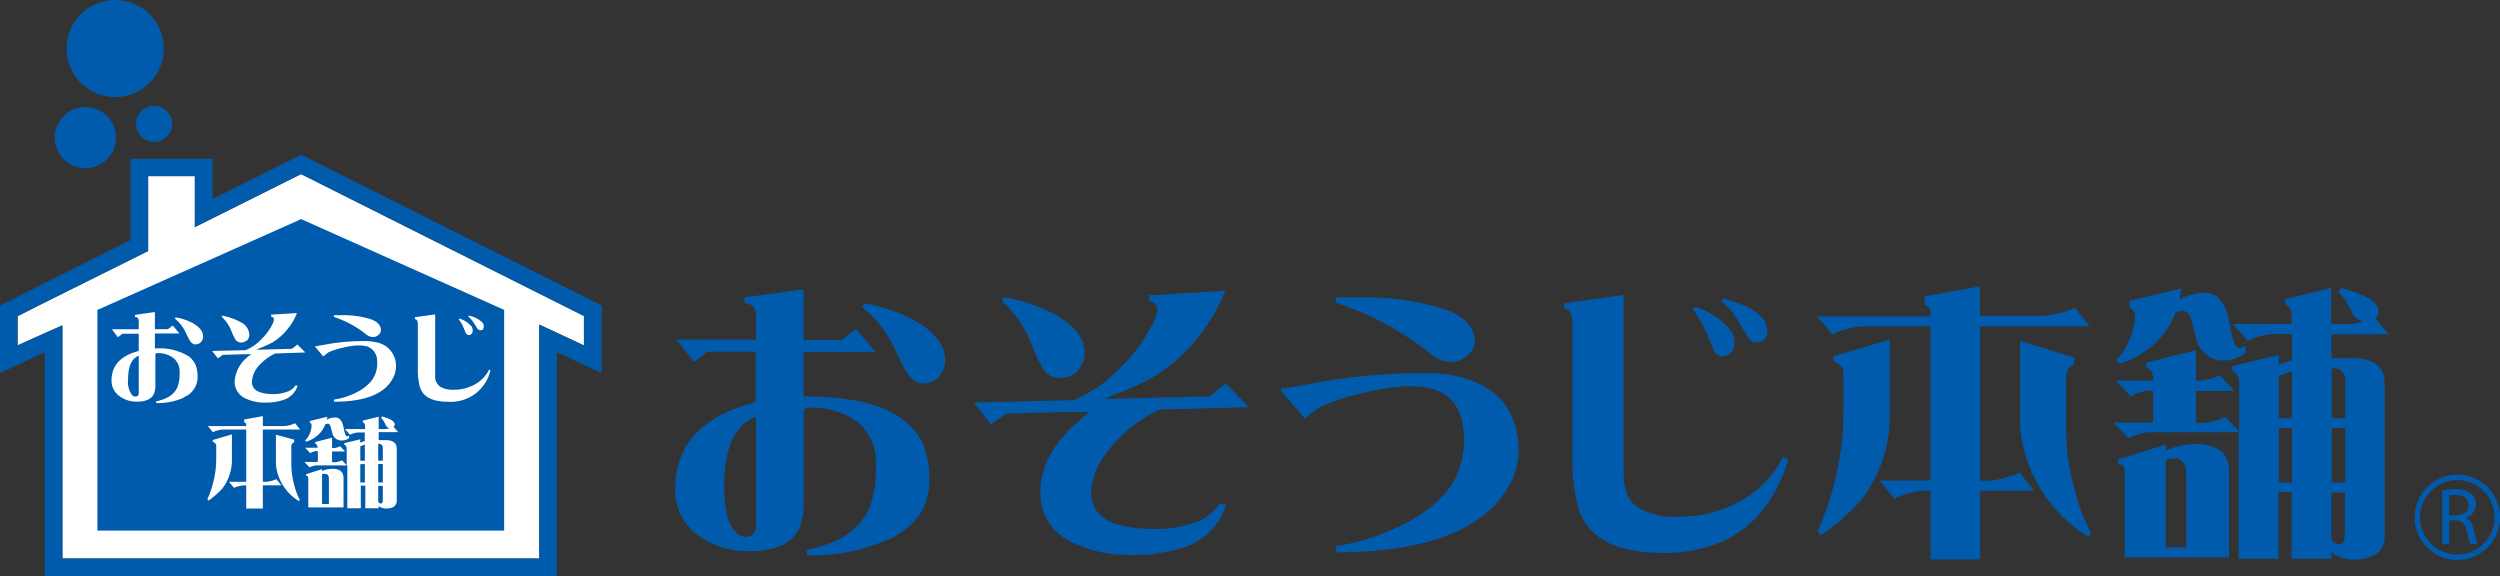
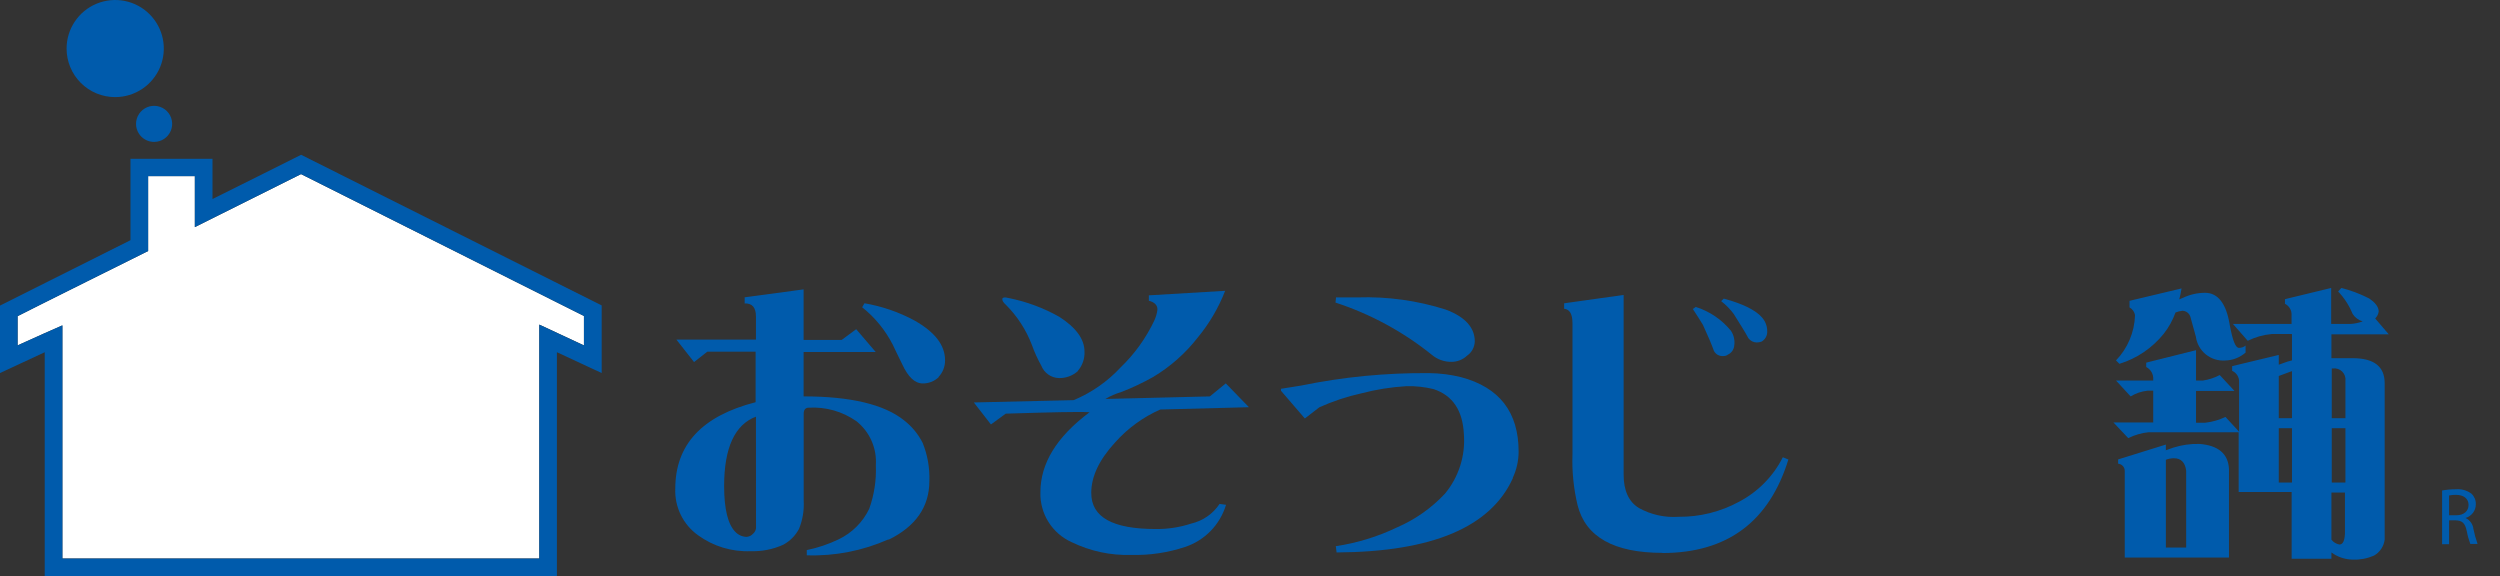
<svg xmlns="http://www.w3.org/2000/svg" width="217" height="50" viewBox="0 0 217 50" fill="none">
  <rect x="0" y="0" width="217" height="50" fill="#333333" stroke="none" />
  <g clip-path="url(#clip0_277_519)">
    <path d="M50.686 29.98L46.812 28.173V48.477H5.414V28.242C5.414 28.242 2.652 29.456 1.526 29.98V27.442C2.286 27.042 12.858 21.787 12.858 21.787V15.29H16.912V19.711L26.13 15.111L50.686 27.428V29.98Z" fill="white" />
    <path d="M81.485 32.731C81.115 33.089 80.619 33.287 80.104 33.283C79.413 33.283 78.82 32.731 78.295 31.58C77.942 30.89 77.694 30.325 77.494 29.924C76.85 28.662 75.944 27.552 74.835 26.669L75.035 26.324C76.56 26.584 78.032 27.091 79.393 27.828C81.147 28.828 82.031 29.952 82.031 31.276C82.037 31.817 81.832 32.34 81.457 32.731H81.485ZM77.107 46.821C74.882 47.809 72.462 48.281 70.029 48.201V47.746C70.985 47.551 71.913 47.238 72.791 46.815C73.956 46.26 74.894 45.323 75.45 44.159C75.883 42.948 76.078 41.665 76.023 40.38C76.072 39.656 75.945 38.931 75.653 38.267C75.36 37.603 74.912 37.019 74.345 36.566C73.137 35.716 71.676 35.3 70.201 35.387C69.904 35.387 69.76 35.573 69.76 35.911V43.463C69.808 44.299 69.668 45.135 69.352 45.911C69.04 46.498 68.559 46.979 67.971 47.29C67.088 47.686 66.127 47.874 65.16 47.842C63.527 47.91 61.918 47.423 60.596 46.463C59.956 46.007 59.441 45.4 59.095 44.696C58.749 43.991 58.584 43.212 58.614 42.428C58.614 38.607 60.913 36.111 65.588 34.911V30.524H61.397L60.244 31.428L58.711 29.476H65.616V27.462C65.616 26.69 65.285 26.311 64.636 26.338V25.807L69.753 25.117V29.504H73.06L74.317 28.573L76.009 30.552H69.753V34.407C73.813 34.407 76.734 35.097 78.46 36.476C79.145 37.003 79.702 37.678 80.09 38.449C80.51 39.493 80.708 40.614 80.67 41.739C80.67 43.994 79.489 45.69 77.128 46.849L77.107 46.821ZM65.616 36.166C63.779 36.856 62.854 38.876 62.854 42.187C62.854 44.187 63.185 45.518 63.834 46.173C64.086 46.436 64.43 46.59 64.794 46.601C64.904 46.596 65.011 46.568 65.109 46.521C65.207 46.474 65.295 46.407 65.368 46.325C65.512 46.203 65.603 46.03 65.623 45.842L65.616 36.166Z" fill="#005BAC" />
    <path d="M93.554 32.215C93.099 32.621 92.505 32.836 91.896 32.815C91.57 32.803 91.253 32.696 90.986 32.507C90.719 32.318 90.512 32.057 90.391 31.753C90.064 31.168 89.787 30.557 89.562 29.926C89.067 28.634 88.308 27.459 87.332 26.477C87.104 26.27 87 26.119 87 25.974C87 25.829 87.173 25.767 87.553 25.87C89.094 26.178 90.576 26.727 91.945 27.498C93.395 28.429 94.134 29.436 94.134 30.512C94.164 31.126 93.956 31.729 93.554 32.195V32.215ZM100.708 35.546C99.213 36.208 97.878 37.182 96.792 38.402C95.411 39.905 94.721 41.36 94.721 42.788C94.721 44.898 96.578 45.919 100.321 45.919C101.369 45.931 102.412 45.77 103.408 45.443C104.413 45.208 105.289 44.599 105.859 43.74L106.419 43.816C106.164 44.668 105.707 45.446 105.087 46.083C104.466 46.721 103.701 47.199 102.855 47.478C101.36 47.974 99.79 48.207 98.215 48.167C96.417 48.226 94.632 47.844 93.015 47.057C92.185 46.684 91.485 46.073 91.004 45.302C90.522 44.531 90.28 43.634 90.308 42.726C90.308 40.243 91.689 37.94 94.576 35.781C93.671 35.726 91.261 35.781 87.297 35.905L86.013 36.843L84.528 34.933L93.195 34.733C94.746 34.084 96.141 33.111 97.283 31.877C98.493 30.712 99.481 29.335 100.197 27.815C100.337 27.515 100.428 27.193 100.466 26.863C100.466 26.491 100.217 26.229 99.72 26.105V25.636L106.343 25.243C105.776 26.705 104.979 28.067 103.981 29.277C102.91 30.659 101.589 31.829 100.086 32.726C99.198 33.226 98.275 33.662 97.324 34.029C96.84 34.17 96.376 34.372 95.943 34.629L105.017 34.408L106.398 33.277L108.407 35.346L100.708 35.546Z" fill="#005BAC" />
    <path d="M127.328 30.884C126.967 31.219 126.494 31.406 126.002 31.408C125.38 31.419 124.774 31.206 124.296 30.808C121.804 28.798 118.965 27.258 115.92 26.263L115.968 25.815H117.847C120.441 25.729 123.032 26.088 125.505 26.877C127.162 27.498 128.011 28.429 128.011 29.636C128.004 29.877 127.941 30.113 127.827 30.326C127.713 30.539 127.552 30.723 127.355 30.863L127.328 30.884ZM131.326 41.484C129.399 45.767 124.296 47.905 116.017 47.953L115.948 47.408C117.799 47.132 119.599 46.579 121.286 45.767C122.853 45.087 124.264 44.092 125.429 42.843C126.622 41.4 127.209 39.55 127.065 37.684C126.962 35.615 126.085 34.319 124.434 33.774C123.668 33.588 122.882 33.502 122.093 33.519C120.771 33.596 119.459 33.803 118.178 34.139C116.919 34.417 115.693 34.824 114.518 35.353C114.166 35.615 113.758 35.939 113.261 36.325L111.19 33.919V33.746L112.923 33.47C116.587 32.716 120.321 32.353 124.062 32.388C124.993 32.397 125.92 32.514 126.824 32.739C130.145 33.622 131.816 35.774 131.816 39.201C131.815 39.996 131.638 40.78 131.298 41.498L131.326 41.484Z" fill="#005BAC" />
    <path d="M152.891 29.657C152.76 29.701 152.623 29.725 152.484 29.726C152.342 29.724 152.203 29.689 152.077 29.625C151.952 29.56 151.842 29.467 151.759 29.353C151.51 28.877 151.068 28.181 150.481 27.243C150.172 26.827 149.807 26.456 149.397 26.139L149.625 25.919C151.282 26.367 152.387 26.919 152.933 27.546C153.235 27.881 153.4 28.316 153.395 28.767C153.402 28.947 153.358 29.126 153.269 29.283C153.18 29.44 153.049 29.569 152.891 29.657ZM149.95 30.808C149.837 30.875 149.708 30.909 149.577 30.905C149.413 30.919 149.248 30.884 149.104 30.804C148.96 30.724 148.844 30.603 148.769 30.457C148.596 29.96 148.272 29.195 147.816 28.201C147.643 27.898 147.339 27.443 146.939 26.822L147.194 26.643C148.392 27.021 149.452 27.74 150.247 28.712C150.501 29.095 150.602 29.561 150.53 30.015C150.512 30.185 150.449 30.347 150.347 30.484C150.245 30.621 150.107 30.729 149.95 30.795V30.808ZM144.308 47.988C140.095 47.988 137.63 46.609 136.933 43.85C136.588 42.403 136.439 40.916 136.491 39.429V28.05C136.491 27.243 136.242 26.85 135.766 26.801V26.326L140.931 25.601V41.188C140.931 42.567 141.359 43.547 142.264 44.098C143.317 44.68 144.516 44.943 145.717 44.857C147.547 44.874 149.351 44.423 150.958 43.547C152.593 42.688 153.919 41.34 154.749 39.691L155.232 39.884C153.566 45.287 149.924 47.993 144.308 48.002V47.988Z" fill="#005BAC" />
-     <path d="M181.376 28.326H171.874V41.726H172.772C173.645 41.619 174.499 41.387 175.306 41.036L176.584 42.588H171.874V48.554H167.565V42.588H166.957C166.078 42.662 165.219 42.896 164.423 43.278L163.139 41.712H167.565V28.326H161.564C160.685 28.404 159.827 28.638 159.03 29.015L157.745 27.463H167.565V27.015C167.565 26.794 167.379 26.601 167.054 26.422V25.732L171.853 24.856V27.408H177.55C178.433 27.311 179.294 27.078 180.105 26.719L181.376 28.326ZM164.029 35.67C164.134 38.46 163.257 41.198 161.55 43.409C160.512 44.554 159.341 45.573 158.063 46.443L157.759 46.147C158.546 44.377 159.137 42.527 159.52 40.629C159.86 38.989 160.024 37.318 160.01 35.643V32.305C160.01 31.933 159.72 31.615 159.147 31.326V30.933L164.029 29.47V35.643V35.67ZM180.023 31.036V31.629C179.81 31.715 179.63 31.865 179.507 32.058C179.383 32.25 179.322 32.476 179.332 32.705V37.091C179.327 38.846 179.559 40.592 180.023 42.285C180.358 43.685 180.861 45.039 181.521 46.319L181.245 46.588C179.569 45.55 178.161 44.132 177.136 42.45C176.124 40.828 175.511 38.989 175.347 37.084V29.581L180.023 31.036Z" fill="#005BAC" />
-     <path d="M198.929 28.994H197.175C196.454 29.06 195.752 29.259 195.104 29.581L193.819 28.119H198.908V27.346C198.918 27.145 198.869 26.945 198.767 26.772C198.665 26.598 198.515 26.457 198.335 26.367V25.967L202.347 24.994V28.119H204.032C204.391 28.096 204.744 28.021 205.082 27.898C204.72 27.793 204.408 27.56 204.205 27.243C203.912 26.521 203.485 25.862 202.948 25.298L203.231 24.994C204.056 25.204 204.855 25.505 205.614 25.891C206.166 26.243 206.47 26.643 206.47 27.043C206.438 27.271 206.331 27.482 206.166 27.643L207.347 29.022H202.368V31.091H204.226C206.056 31.091 206.988 31.815 206.988 33.243V46.85C206.951 47.137 206.847 47.411 206.685 47.65C206.523 47.889 206.308 48.088 206.056 48.23C205.479 48.479 204.854 48.597 204.226 48.574C203.557 48.566 202.907 48.349 202.368 47.954V48.498H198.915V42.705H197.769V48.498H194.316V37.519H186.485C185.875 37.583 185.281 37.756 184.731 38.029L183.447 36.67H186.9V33.912H186.403C185.884 33.968 185.384 34.137 184.939 34.408L183.668 33.029H186.9V32.932C186.915 32.714 186.865 32.495 186.757 32.304C186.649 32.113 186.487 31.957 186.292 31.857V31.477L190.615 30.395V33.029H191.216C191.725 32.957 192.219 32.795 192.673 32.553L193.95 33.932H190.615V36.691H191.416C192.025 36.624 192.618 36.454 193.17 36.188L194.351 37.471V33.153C194.361 32.95 194.308 32.749 194.201 32.577C194.094 32.404 193.936 32.269 193.75 32.188V31.781L197.797 30.808V31.657C198.321 31.477 198.57 31.381 198.57 31.381L198.943 31.284V29.043L198.929 28.994ZM198.943 41.885V37.167H197.797V41.885H198.943ZM198.943 36.298V32.208C198.899 32.236 198.849 32.254 198.798 32.264L197.797 32.636V36.298H198.943ZM202.396 36.298H203.583V33.057C203.601 32.911 203.586 32.763 203.538 32.625C203.49 32.486 203.411 32.36 203.307 32.256C203.204 32.153 203.078 32.074 202.939 32.026C202.8 31.979 202.652 31.963 202.506 31.981H202.396V36.298ZM202.396 37.167V41.885H203.583V37.167H202.368H202.396ZM202.368 42.754V46.843C202.539 47.064 202.784 47.213 203.059 47.264C203.362 47.264 203.514 46.947 203.542 46.298V42.754H202.368ZM189.144 25.994L189.517 25.836C190.107 25.559 190.75 25.415 191.402 25.415C192.507 25.415 193.239 26.339 193.536 28.174C193.791 29.553 194.04 30.195 194.337 30.195C194.548 30.199 194.754 30.128 194.917 29.994V30.601C194.43 31.031 193.806 31.275 193.156 31.291C192.546 31.337 191.942 31.148 191.467 30.764C190.992 30.379 190.682 29.828 190.601 29.222L190.125 27.498C190.08 27.349 189.988 27.218 189.864 27.124C189.74 27.03 189.59 26.977 189.434 26.974C189.228 26.996 189.026 27.047 188.833 27.125C188.593 27.795 188.246 28.422 187.804 28.981C186.812 30.21 185.476 31.115 183.965 31.581L183.668 31.284C184.684 30.23 185.273 28.837 185.318 27.374C185.3 27.229 185.246 27.091 185.164 26.971C185.081 26.852 184.97 26.753 184.842 26.684V26.112L189.358 25.036C189.31 25.357 189.243 25.674 189.158 25.988L189.144 25.994ZM187.977 39.091L188.633 38.857C189.369 38.622 190.139 38.513 190.912 38.533C192.542 38.657 193.405 39.388 193.474 40.691V48.395H184.428V40.857C184.425 40.703 184.364 40.555 184.258 40.443C184.152 40.331 184.008 40.262 183.854 40.25V39.877L187.998 38.588V39.057L187.977 39.091ZM189.759 47.526V40.857C189.676 40.167 189.331 39.774 188.688 39.774C188.453 39.78 188.219 39.824 187.998 39.905V47.526H189.759Z" fill="#005BAC" />
+     <path d="M198.929 28.994H197.175C196.454 29.06 195.752 29.259 195.104 29.581L193.819 28.119H198.908V27.346C198.918 27.145 198.869 26.945 198.767 26.772C198.665 26.598 198.515 26.457 198.335 26.367V25.967L202.347 24.994V28.119H204.032C204.391 28.096 204.744 28.021 205.082 27.898C204.72 27.793 204.408 27.56 204.205 27.243C203.912 26.521 203.485 25.862 202.948 25.298L203.231 24.994C204.056 25.204 204.855 25.505 205.614 25.891C206.166 26.243 206.47 26.643 206.47 27.043C206.438 27.271 206.331 27.482 206.166 27.643L207.347 29.022H202.368V31.091H204.226C206.056 31.091 206.988 31.815 206.988 33.243V46.85C206.951 47.137 206.847 47.411 206.685 47.65C206.523 47.889 206.308 48.088 206.056 48.23C205.479 48.479 204.854 48.597 204.226 48.574C203.557 48.566 202.907 48.349 202.368 47.954V48.498H198.915V42.705H197.769H194.316V37.519H186.485C185.875 37.583 185.281 37.756 184.731 38.029L183.447 36.67H186.9V33.912H186.403C185.884 33.968 185.384 34.137 184.939 34.408L183.668 33.029H186.9V32.932C186.915 32.714 186.865 32.495 186.757 32.304C186.649 32.113 186.487 31.957 186.292 31.857V31.477L190.615 30.395V33.029H191.216C191.725 32.957 192.219 32.795 192.673 32.553L193.95 33.932H190.615V36.691H191.416C192.025 36.624 192.618 36.454 193.17 36.188L194.351 37.471V33.153C194.361 32.95 194.308 32.749 194.201 32.577C194.094 32.404 193.936 32.269 193.75 32.188V31.781L197.797 30.808V31.657C198.321 31.477 198.57 31.381 198.57 31.381L198.943 31.284V29.043L198.929 28.994ZM198.943 41.885V37.167H197.797V41.885H198.943ZM198.943 36.298V32.208C198.899 32.236 198.849 32.254 198.798 32.264L197.797 32.636V36.298H198.943ZM202.396 36.298H203.583V33.057C203.601 32.911 203.586 32.763 203.538 32.625C203.49 32.486 203.411 32.36 203.307 32.256C203.204 32.153 203.078 32.074 202.939 32.026C202.8 31.979 202.652 31.963 202.506 31.981H202.396V36.298ZM202.396 37.167V41.885H203.583V37.167H202.368H202.396ZM202.368 42.754V46.843C202.539 47.064 202.784 47.213 203.059 47.264C203.362 47.264 203.514 46.947 203.542 46.298V42.754H202.368ZM189.144 25.994L189.517 25.836C190.107 25.559 190.75 25.415 191.402 25.415C192.507 25.415 193.239 26.339 193.536 28.174C193.791 29.553 194.04 30.195 194.337 30.195C194.548 30.199 194.754 30.128 194.917 29.994V30.601C194.43 31.031 193.806 31.275 193.156 31.291C192.546 31.337 191.942 31.148 191.467 30.764C190.992 30.379 190.682 29.828 190.601 29.222L190.125 27.498C190.08 27.349 189.988 27.218 189.864 27.124C189.74 27.03 189.59 26.977 189.434 26.974C189.228 26.996 189.026 27.047 188.833 27.125C188.593 27.795 188.246 28.422 187.804 28.981C186.812 30.21 185.476 31.115 183.965 31.581L183.668 31.284C184.684 30.23 185.273 28.837 185.318 27.374C185.3 27.229 185.246 27.091 185.164 26.971C185.081 26.852 184.97 26.753 184.842 26.684V26.112L189.358 25.036C189.31 25.357 189.243 25.674 189.158 25.988L189.144 25.994ZM187.977 39.091L188.633 38.857C189.369 38.622 190.139 38.513 190.912 38.533C192.542 38.657 193.405 39.388 193.474 40.691V48.395H184.428V40.857C184.425 40.703 184.364 40.555 184.258 40.443C184.152 40.331 184.008 40.262 183.854 40.25V39.877L187.998 38.588V39.057L187.977 39.091ZM189.759 47.526V40.857C189.676 40.167 189.331 39.774 188.688 39.774C188.453 39.78 188.219 39.824 187.998 39.905V47.526H189.759Z" fill="#005BAC" />
    <path d="M211.973 42.574C212.36 42.503 212.753 42.469 213.147 42.47C213.639 42.422 214.132 42.56 214.528 42.856C214.65 42.972 214.746 43.113 214.811 43.268C214.875 43.424 214.906 43.591 214.901 43.76C214.905 44.031 214.819 44.295 214.656 44.512C214.494 44.729 214.264 44.887 214.003 44.96C214.192 45.045 214.355 45.179 214.476 45.347C214.597 45.515 214.672 45.712 214.694 45.918C214.785 46.358 214.905 46.791 215.053 47.215H214.424C214.287 46.85 214.183 46.474 214.114 46.091C213.969 45.401 213.72 45.187 213.154 45.167H212.581V47.236H211.973V42.574ZM212.581 44.725H213.209C213.858 44.725 214.272 44.367 214.272 43.822C214.272 43.277 213.83 42.953 213.188 42.953C212.984 42.948 212.78 42.966 212.581 43.008V44.725Z" fill="#005BAC" />
-     <path d="M209.591 44.905C209.591 45.638 209.808 46.354 210.216 46.963C210.624 47.572 211.203 48.047 211.881 48.327C212.559 48.607 213.305 48.68 214.025 48.537C214.744 48.393 215.405 48.04 215.923 47.521C216.442 47.003 216.794 46.342 216.937 45.623C217.079 44.904 217.005 44.16 216.723 43.483C216.441 42.806 215.965 42.228 215.354 41.822C214.743 41.416 214.026 41.2 213.292 41.201C212.31 41.205 211.37 41.597 210.676 42.291C209.983 42.984 209.592 43.925 209.591 44.905ZM210.053 44.905C210.053 44.265 210.243 43.64 210.599 43.108C210.955 42.576 211.461 42.161 212.053 41.917C212.644 41.672 213.296 41.608 213.924 41.733C214.552 41.857 215.129 42.165 215.582 42.618C216.035 43.07 216.343 43.647 216.468 44.274C216.593 44.901 216.529 45.552 216.284 46.143C216.039 46.734 215.624 47.239 215.091 47.594C214.559 47.95 213.932 48.139 213.292 48.139C212.434 48.138 211.611 47.796 211.004 47.19C210.397 46.584 210.055 45.762 210.053 44.905Z" fill="#005BAC" />
    <path d="M9.999 8.428C10.834 8.428 11.65 8.18 12.344 7.717C13.038 7.254 13.579 6.595 13.898 5.825C14.217 5.054 14.3 4.207 14.137 3.389C13.973 2.572 13.571 1.821 12.98 1.232C12.389 0.643 11.637 0.242 10.818 0.08C9.999 -0.082 9.151 0.003 8.38 0.323C7.609 0.643 6.95 1.184 6.488 1.878C6.025 2.572 5.779 3.387 5.78 4.221C5.78 4.774 5.889 5.321 6.101 5.832C6.313 6.343 6.624 6.807 7.016 7.198C7.408 7.589 7.873 7.899 8.385 8.11C8.897 8.321 9.445 8.429 9.999 8.428Z" fill="#005BAC" />
    <path d="M26.137 13.435C26.137 13.435 20.116 16.455 18.445 17.276V13.786H11.325V20.849L0 26.525V32.38L3.881 30.573V50.008H48.339V30.573L52.226 32.38V26.511L26.137 13.435ZM50.686 29.987L46.812 28.18V48.484H5.414V28.242C5.414 28.242 2.652 29.456 1.526 29.98V27.442C2.286 27.042 12.858 21.787 12.858 21.787V15.29H16.912V19.711L26.13 15.111L50.686 27.428V29.987Z" fill="#005BAC" />
-     <path d="M7.403 14.6C7.929 14.602 8.444 14.447 8.882 14.156C9.32 13.865 9.662 13.451 9.864 12.966C10.066 12.481 10.12 11.947 10.018 11.431C9.916 10.916 9.664 10.442 9.292 10.07C8.92 9.698 8.447 9.444 7.931 9.341C7.415 9.238 6.88 9.29 6.394 9.491C5.908 9.692 5.492 10.032 5.2 10.469C4.907 10.906 4.751 11.42 4.751 11.945C4.75 12.293 4.818 12.639 4.951 12.961C5.084 13.283 5.279 13.575 5.525 13.822C5.772 14.069 6.064 14.264 6.386 14.398C6.709 14.532 7.054 14.6 7.403 14.6Z" fill="#005BAC" />
    <path d="M13.376 12.317C13.686 12.317 13.989 12.226 14.247 12.054C14.505 11.882 14.706 11.637 14.824 11.351C14.943 11.065 14.974 10.75 14.913 10.446C14.853 10.143 14.704 9.864 14.484 9.645C14.265 9.426 13.986 9.277 13.682 9.216C13.378 9.156 13.062 9.187 12.776 9.305C12.49 9.424 12.245 9.625 12.073 9.882C11.9 10.139 11.808 10.442 11.808 10.752C11.808 11.167 11.974 11.565 12.268 11.859C12.562 12.152 12.96 12.317 13.376 12.317Z" fill="#005BAC" />
-     <path d="M43.76 26.897V46.056H8.452V26.904L25.799 19.173L26.131 19.014L43.76 26.897ZM17.43 29.711C17.559 29.575 17.631 29.395 17.63 29.207C17.63 28.766 17.333 28.394 16.739 28.049C16.276 27.8 15.774 27.629 15.254 27.545L15.171 27.649C15.546 27.948 15.853 28.325 16.069 28.752C16.138 28.89 16.221 29.076 16.338 29.311C16.518 29.711 16.725 29.897 16.96 29.897C17.134 29.897 17.302 29.83 17.43 29.711ZM15.952 34.483C16.304 34.349 16.608 34.11 16.822 33.8C17.036 33.49 17.152 33.123 17.153 32.745C17.164 32.364 17.098 31.984 16.96 31.628C16.826 31.361 16.635 31.125 16.401 30.939C15.515 30.398 14.479 30.156 13.445 30.249V28.945H15.572L14.999 28.256L14.571 28.573H13.445V27.083L11.719 27.332V27.511C11.933 27.511 12.043 27.628 12.043 27.89V28.58H9.716L10.234 29.27L10.628 28.966H12.043V30.463C10.469 30.872 9.682 31.72 9.682 33.008C9.673 33.277 9.731 33.544 9.852 33.785C9.973 34.025 10.151 34.232 10.372 34.387C10.819 34.715 11.364 34.883 11.919 34.863C12.247 34.877 12.573 34.813 12.872 34.677C13.075 34.58 13.242 34.42 13.348 34.221C13.457 33.957 13.505 33.672 13.486 33.387V30.835C13.486 30.711 13.535 30.649 13.638 30.649C14.13 30.628 14.615 30.768 15.02 31.049C15.213 31.201 15.366 31.398 15.466 31.623C15.566 31.848 15.61 32.093 15.593 32.339C15.611 32.775 15.546 33.21 15.399 33.621C15.209 34.016 14.89 34.334 14.495 34.525C14.195 34.666 13.88 34.77 13.556 34.835V34.987C14.379 35.011 15.198 34.851 15.952 34.518V34.483ZM12.043 34.187C12.039 34.253 12.009 34.315 11.96 34.359C11.906 34.4 11.841 34.424 11.774 34.428C11.713 34.427 11.653 34.413 11.597 34.388C11.541 34.364 11.491 34.328 11.449 34.283C11.172 33.88 11.054 33.389 11.118 32.904C11.118 31.787 11.429 31.104 12.043 30.87V34.187ZM21.449 29.559C21.517 29.482 21.569 29.393 21.602 29.296C21.635 29.199 21.648 29.096 21.642 28.994C21.616 28.776 21.536 28.567 21.408 28.389C21.28 28.21 21.108 28.067 20.91 27.973C20.445 27.711 19.942 27.525 19.418 27.421C19.294 27.387 19.232 27.421 19.232 27.421C19.232 27.421 19.266 27.518 19.342 27.594C19.675 27.921 19.931 28.316 20.095 28.752C20.17 28.968 20.264 29.176 20.378 29.373C20.419 29.476 20.49 29.564 20.581 29.628C20.671 29.692 20.778 29.728 20.889 29.732C20.992 29.736 21.094 29.72 21.19 29.685C21.286 29.649 21.374 29.595 21.449 29.525V29.559ZM26.503 30.594L25.813 29.904L25.35 30.276L22.27 30.359C22.411 30.268 22.565 30.198 22.726 30.152C23.045 30.027 23.357 29.881 23.658 29.718C24.162 29.412 24.607 29.017 24.97 28.552C25.317 28.144 25.589 27.677 25.771 27.173L23.534 27.311V27.47C23.7 27.511 23.783 27.601 23.783 27.725C23.769 27.837 23.739 27.946 23.693 28.049C23.451 28.565 23.117 29.033 22.705 29.428C22.321 29.847 21.849 30.176 21.324 30.394L18.41 30.463L18.914 31.104L19.349 30.801C20.689 30.745 21.511 30.739 21.814 30.759C21.402 31.005 21.055 31.346 20.802 31.755C20.55 32.163 20.4 32.626 20.364 33.104C20.357 33.414 20.441 33.719 20.605 33.981C20.77 34.243 21.008 34.452 21.29 34.58C21.839 34.84 22.443 34.965 23.051 34.946C23.583 34.958 24.113 34.878 24.618 34.711C24.906 34.618 25.167 34.456 25.379 34.24C25.591 34.024 25.747 33.759 25.834 33.47H25.64C25.444 33.759 25.146 33.964 24.805 34.042C24.469 34.154 24.116 34.21 23.762 34.208C22.491 34.208 21.863 33.856 21.863 33.146C21.9 32.579 22.146 32.045 22.553 31.649C22.928 31.243 23.378 30.915 23.879 30.683L26.503 30.594ZM32.843 29.076C32.909 29.029 32.964 28.968 33.002 28.896C33.04 28.824 33.062 28.744 33.064 28.663C33.064 28.242 32.774 27.925 32.214 27.718C31.375 27.454 30.497 27.333 29.618 27.359H28.989V27.511C30.02 27.848 30.98 28.372 31.821 29.056C31.985 29.187 32.19 29.258 32.401 29.256C32.567 29.252 32.727 29.188 32.85 29.076H32.843ZM34.369 31.911C34.409 31.399 34.258 30.89 33.944 30.484C33.63 30.077 33.176 29.802 32.67 29.711C32.362 29.641 32.047 29.604 31.731 29.601C30.46 29.589 29.192 29.709 27.947 29.959L27.367 30.056V30.111L28.057 30.932C28.23 30.808 28.361 30.69 28.485 30.594C28.881 30.413 29.296 30.276 29.721 30.187C30.155 30.075 30.6 30.006 31.047 29.98C31.314 29.977 31.58 30.002 31.841 30.056C32.115 30.151 32.35 30.332 32.512 30.572C32.674 30.812 32.754 31.098 32.739 31.387C32.783 32.021 32.583 32.647 32.18 33.139C31.791 33.56 31.322 33.898 30.799 34.132C30.23 34.407 29.622 34.593 28.996 34.684V34.87C31.8 34.87 33.526 34.132 34.182 32.677C34.296 32.437 34.358 32.176 34.362 31.911H34.369ZM41.82 28.663C41.923 28.621 41.972 28.518 41.992 28.366C41.996 28.29 41.984 28.214 41.957 28.142C41.93 28.071 41.888 28.006 41.834 27.952C41.52 27.667 41.132 27.476 40.715 27.401L40.639 27.47C40.781 27.575 40.905 27.703 41.005 27.849C41.164 28.07 41.309 28.3 41.44 28.538C41.471 28.574 41.509 28.603 41.552 28.623C41.595 28.644 41.641 28.655 41.689 28.656H41.82V28.663ZM40.832 29.049C40.885 29.025 40.931 28.988 40.965 28.94C40.999 28.893 41.02 28.838 41.026 28.78C41.046 28.627 41.014 28.471 40.936 28.338C40.659 28.017 40.298 27.778 39.893 27.649L39.817 27.704C39.948 27.904 40.052 28.056 40.114 28.159C40.266 28.504 40.37 28.752 40.439 28.925C40.463 28.975 40.501 29.016 40.549 29.043C40.598 29.07 40.653 29.082 40.708 29.076C40.751 29.086 40.796 29.086 40.839 29.076L40.832 29.049ZM42.621 32.152L42.455 32.084C42.178 32.642 41.73 33.098 41.178 33.387C40.632 33.687 40.018 33.839 39.396 33.828C38.988 33.861 38.58 33.772 38.222 33.573C38.066 33.466 37.941 33.318 37.862 33.145C37.783 32.973 37.752 32.782 37.773 32.594V27.29L36.019 27.532V27.704C36.178 27.704 36.268 27.863 36.268 28.132V31.987C36.251 32.495 36.302 33.003 36.42 33.497C36.654 34.428 37.49 34.877 38.919 34.877C39.756 34.925 40.583 34.676 41.253 34.174C41.923 33.671 42.393 32.948 42.579 32.132L42.621 32.152ZM26.048 37.284L25.619 36.739C25.347 36.866 25.055 36.947 24.756 36.98H22.816V36.118L21.193 36.415V36.642C21.31 36.697 21.373 36.766 21.373 36.849V36.98H18.044L18.479 37.511C18.747 37.38 19.038 37.303 19.335 37.284H21.373V41.822H19.874L20.309 42.346C20.58 42.224 20.869 42.149 21.165 42.125H21.373V44.139H22.816V42.125H24.425L23.99 41.594C23.714 41.711 23.424 41.787 23.127 41.822H22.816V37.284H26.006H26.048ZM20.13 39.773V37.704L18.465 38.194V38.332C18.659 38.428 18.769 38.539 18.769 38.67V39.801C18.772 40.366 18.714 40.931 18.597 41.484C18.469 42.125 18.269 42.749 18.003 43.346L18.099 43.449C18.532 43.151 18.93 42.806 19.287 42.422C19.865 41.673 20.163 40.746 20.13 39.801V39.773ZM23.948 37.732V40.284C24 40.932 24.206 41.559 24.549 42.111C24.896 42.672 25.369 43.144 25.93 43.491L26.027 43.401C25.799 42.965 25.627 42.501 25.516 42.022C25.362 41.446 25.285 40.852 25.288 40.256V38.739C25.286 38.66 25.309 38.582 25.354 38.516C25.398 38.451 25.462 38.401 25.537 38.373V38.166L23.948 37.732ZM31.662 37.539V38.291L31.531 38.325L31.268 38.422V38.132L29.887 38.463V38.601C29.952 38.628 30.006 38.674 30.043 38.733C30.081 38.793 30.098 38.862 30.094 38.932V40.387L29.694 39.959C29.506 40.047 29.305 40.103 29.1 40.125H28.824V39.187H29.956L29.521 38.732C29.369 38.815 29.203 38.869 29.031 38.891H28.824V37.994L27.36 38.366V38.497C27.426 38.532 27.481 38.585 27.517 38.65C27.554 38.715 27.571 38.788 27.567 38.863H26.49L26.925 39.332C27.074 39.24 27.241 39.181 27.415 39.16H27.588V40.097H26.421L26.863 40.566C27.046 40.473 27.245 40.415 27.449 40.394H30.149V44.118H31.317V42.153H31.71V44.118H32.87V43.932C33.052 44.066 33.272 44.139 33.499 44.139C33.712 44.148 33.925 44.108 34.12 44.022C34.207 43.974 34.282 43.905 34.337 43.822C34.392 43.74 34.427 43.645 34.438 43.546V38.932C34.438 38.456 34.12 38.201 33.499 38.201H32.87V37.511H34.562L34.162 37.049C34.218 36.995 34.257 36.925 34.272 36.849C34.272 36.704 34.162 36.58 33.975 36.456C33.718 36.323 33.447 36.219 33.167 36.146L33.077 36.256C33.26 36.457 33.403 36.691 33.499 36.946C33.573 37.05 33.68 37.128 33.803 37.166C33.685 37.21 33.562 37.235 33.437 37.242H32.87V36.173L31.489 36.504V36.642C31.551 36.672 31.603 36.719 31.639 36.778C31.674 36.837 31.692 36.905 31.689 36.973V37.242H29.942L30.377 37.732C30.595 37.628 30.828 37.563 31.068 37.539H31.669H31.662ZM31.669 41.884H31.275V40.284H31.669V41.884ZM31.669 39.994H31.275V38.739L31.613 38.608H31.669V39.987V39.994ZM32.829 39.987V38.525H32.863C32.912 38.518 32.962 38.523 33.009 38.539C33.056 38.554 33.099 38.58 33.134 38.615C33.17 38.649 33.197 38.692 33.213 38.738C33.23 38.785 33.235 38.835 33.229 38.884V39.987H32.829ZM32.829 40.277H33.229V41.877H32.829V40.277ZM32.829 42.173H33.229V43.38C33.229 43.594 33.174 43.711 33.071 43.711C32.967 43.711 32.925 43.656 32.829 43.56V42.18V42.173ZM28.347 36.497C28.38 36.392 28.403 36.283 28.416 36.173L26.883 36.546V36.67C26.929 36.693 26.967 36.728 26.996 36.77C27.025 36.812 27.043 36.86 27.049 36.911C27.035 37.408 26.833 37.882 26.483 38.235L26.586 38.339C27.096 38.174 27.549 37.868 27.891 37.456C28.038 37.263 28.155 37.049 28.237 36.822C28.304 36.798 28.373 36.782 28.444 36.773C28.495 36.774 28.545 36.791 28.586 36.822C28.627 36.853 28.657 36.896 28.672 36.946L28.837 37.546C28.867 37.75 28.973 37.935 29.135 38.063C29.297 38.192 29.502 38.253 29.707 38.235C29.925 38.231 30.134 38.153 30.301 38.015V37.808C30.246 37.85 30.178 37.873 30.108 37.87C30.007 37.87 29.917 37.64 29.839 37.18C29.735 36.553 29.487 36.235 29.114 36.235C28.892 36.234 28.673 36.282 28.471 36.373C28.434 36.4 28.392 36.419 28.347 36.428V36.497ZM27.947 40.877V40.718L26.566 41.16V41.277C26.618 41.283 26.666 41.309 26.702 41.348C26.738 41.387 26.758 41.438 26.759 41.491V44.042H29.818V41.415C29.79 40.955 29.5 40.714 28.948 40.691C28.686 40.684 28.424 40.721 28.174 40.801L27.954 40.877H27.947ZM27.954 43.746V41.16C28.028 41.139 28.104 41.127 28.181 41.125C28.409 41.125 28.527 41.249 28.547 41.491V43.746H27.954Z" fill="#005BAC" />
  </g>
  <defs>
    <clipPath id="clip0_277_519">
      <rect width="217" height="50" fill="white" />
    </clipPath>
  </defs>
</svg>